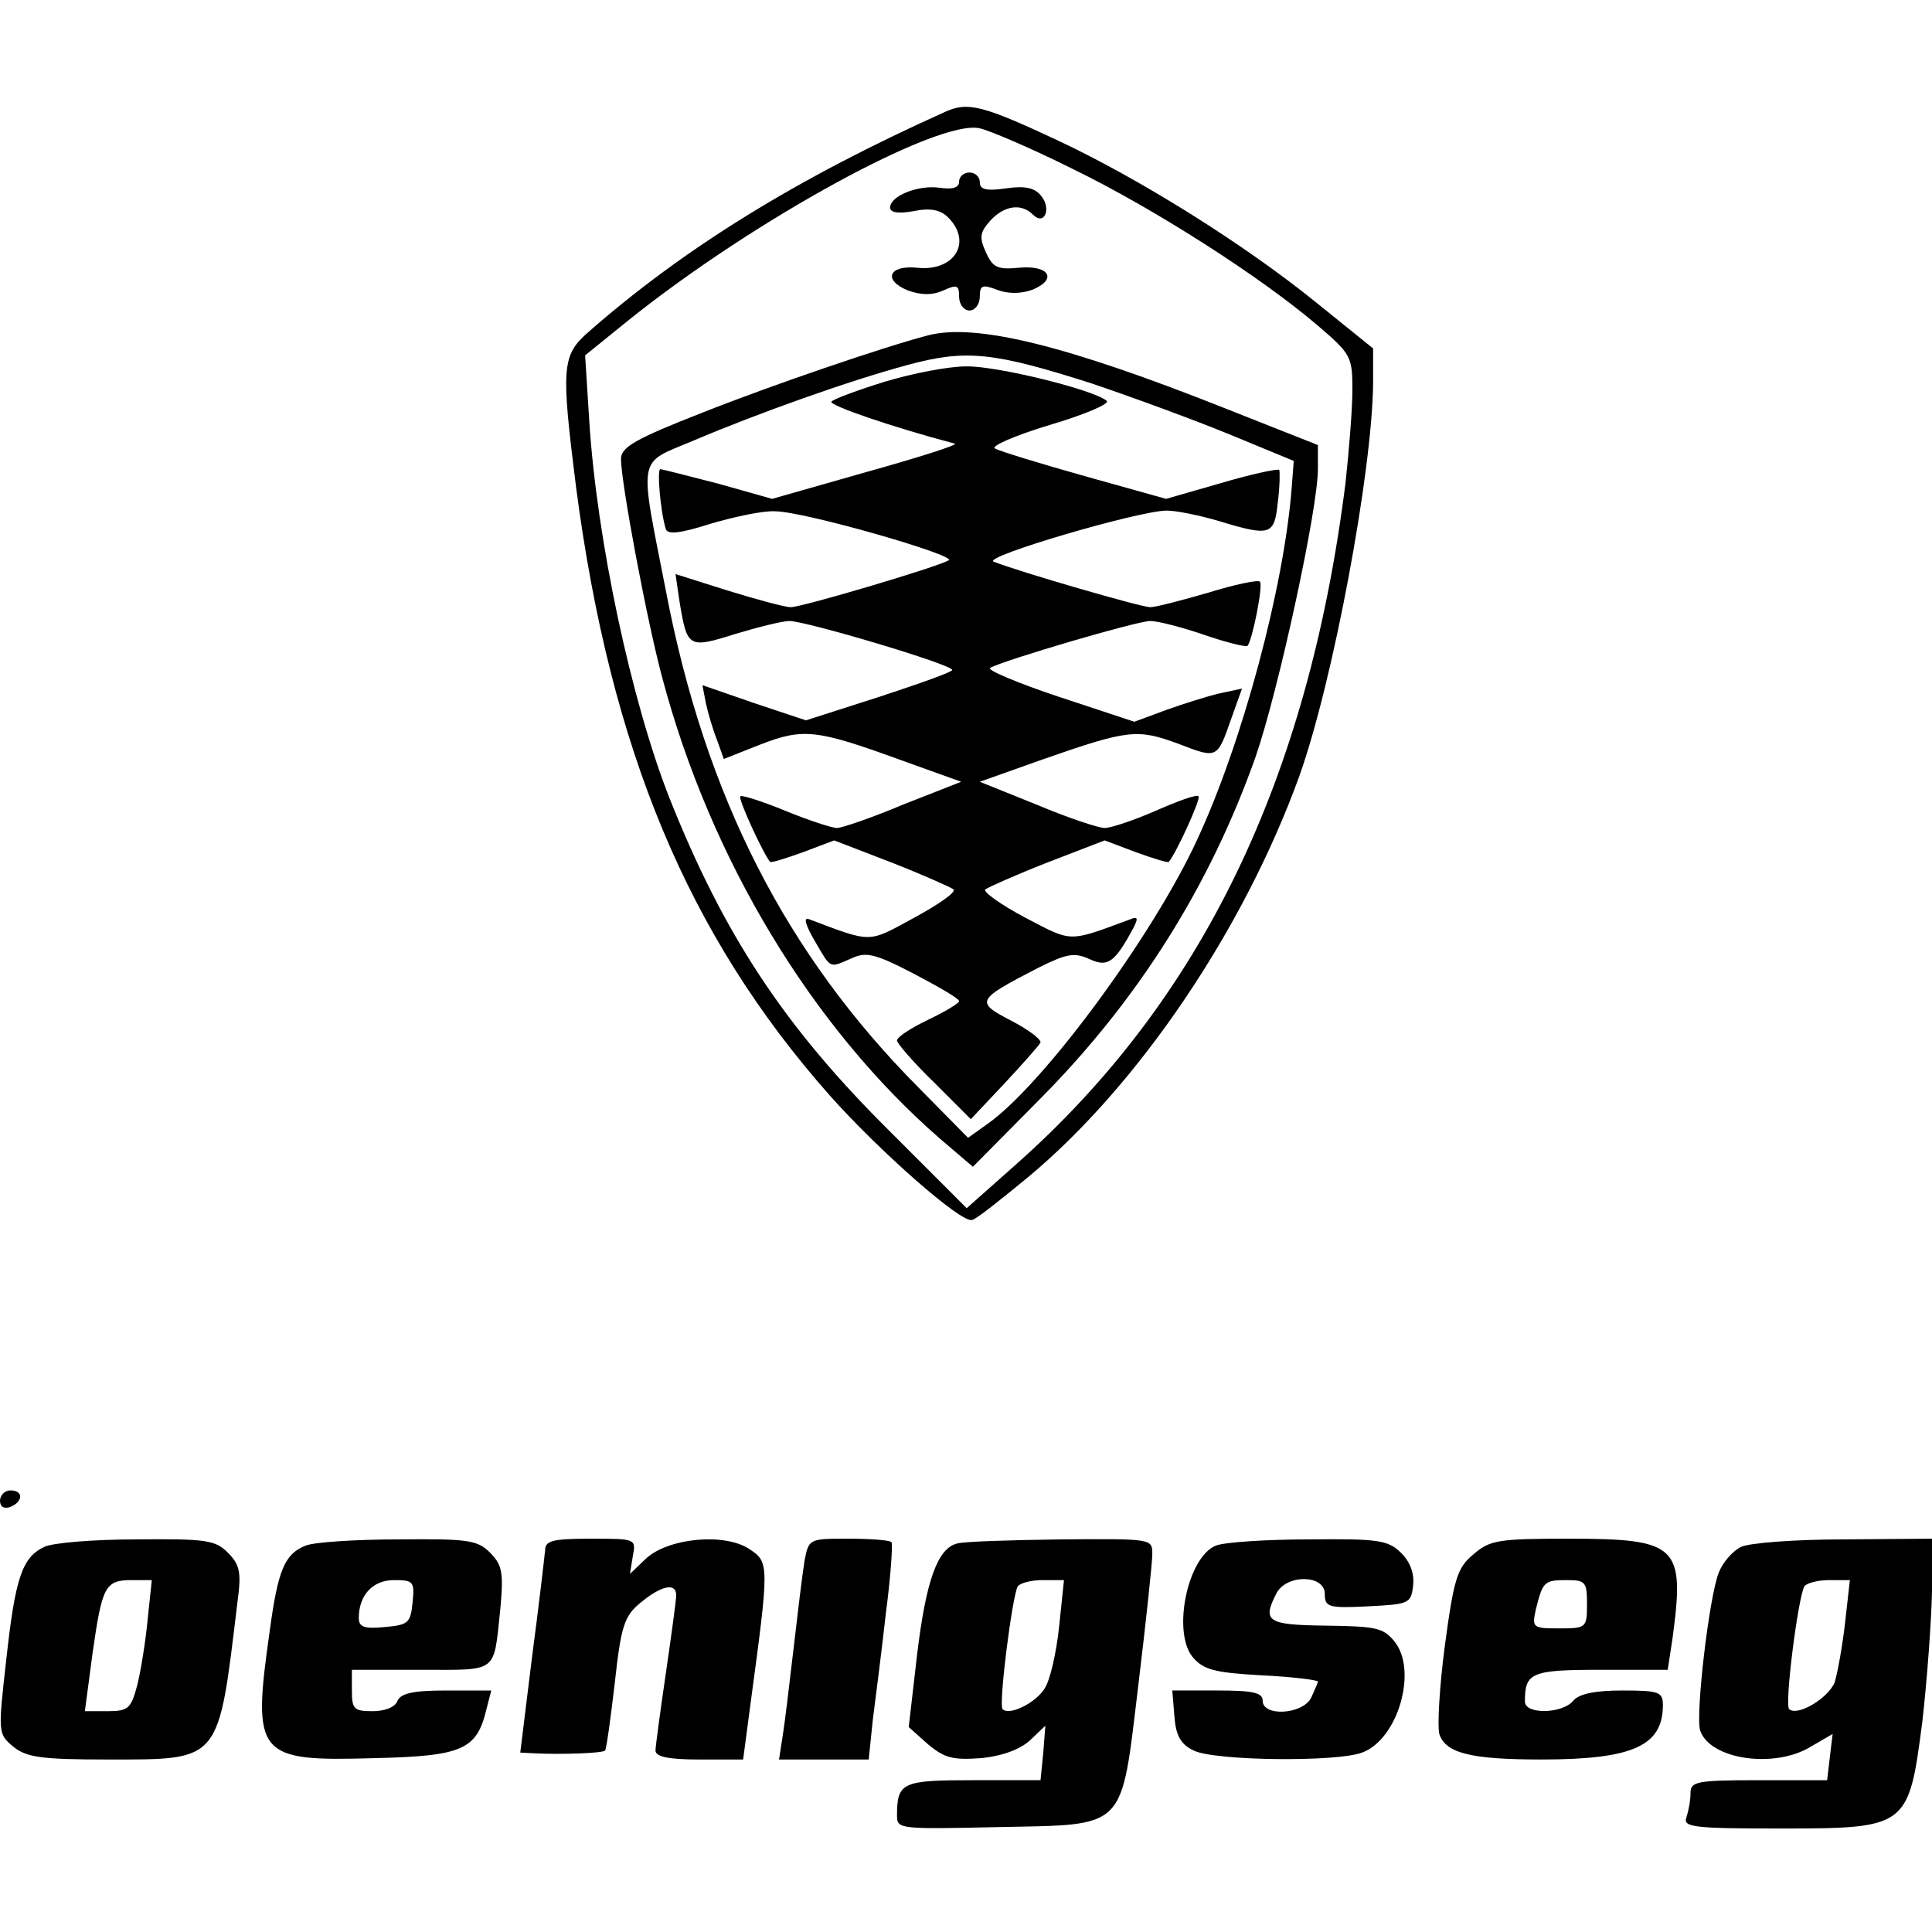
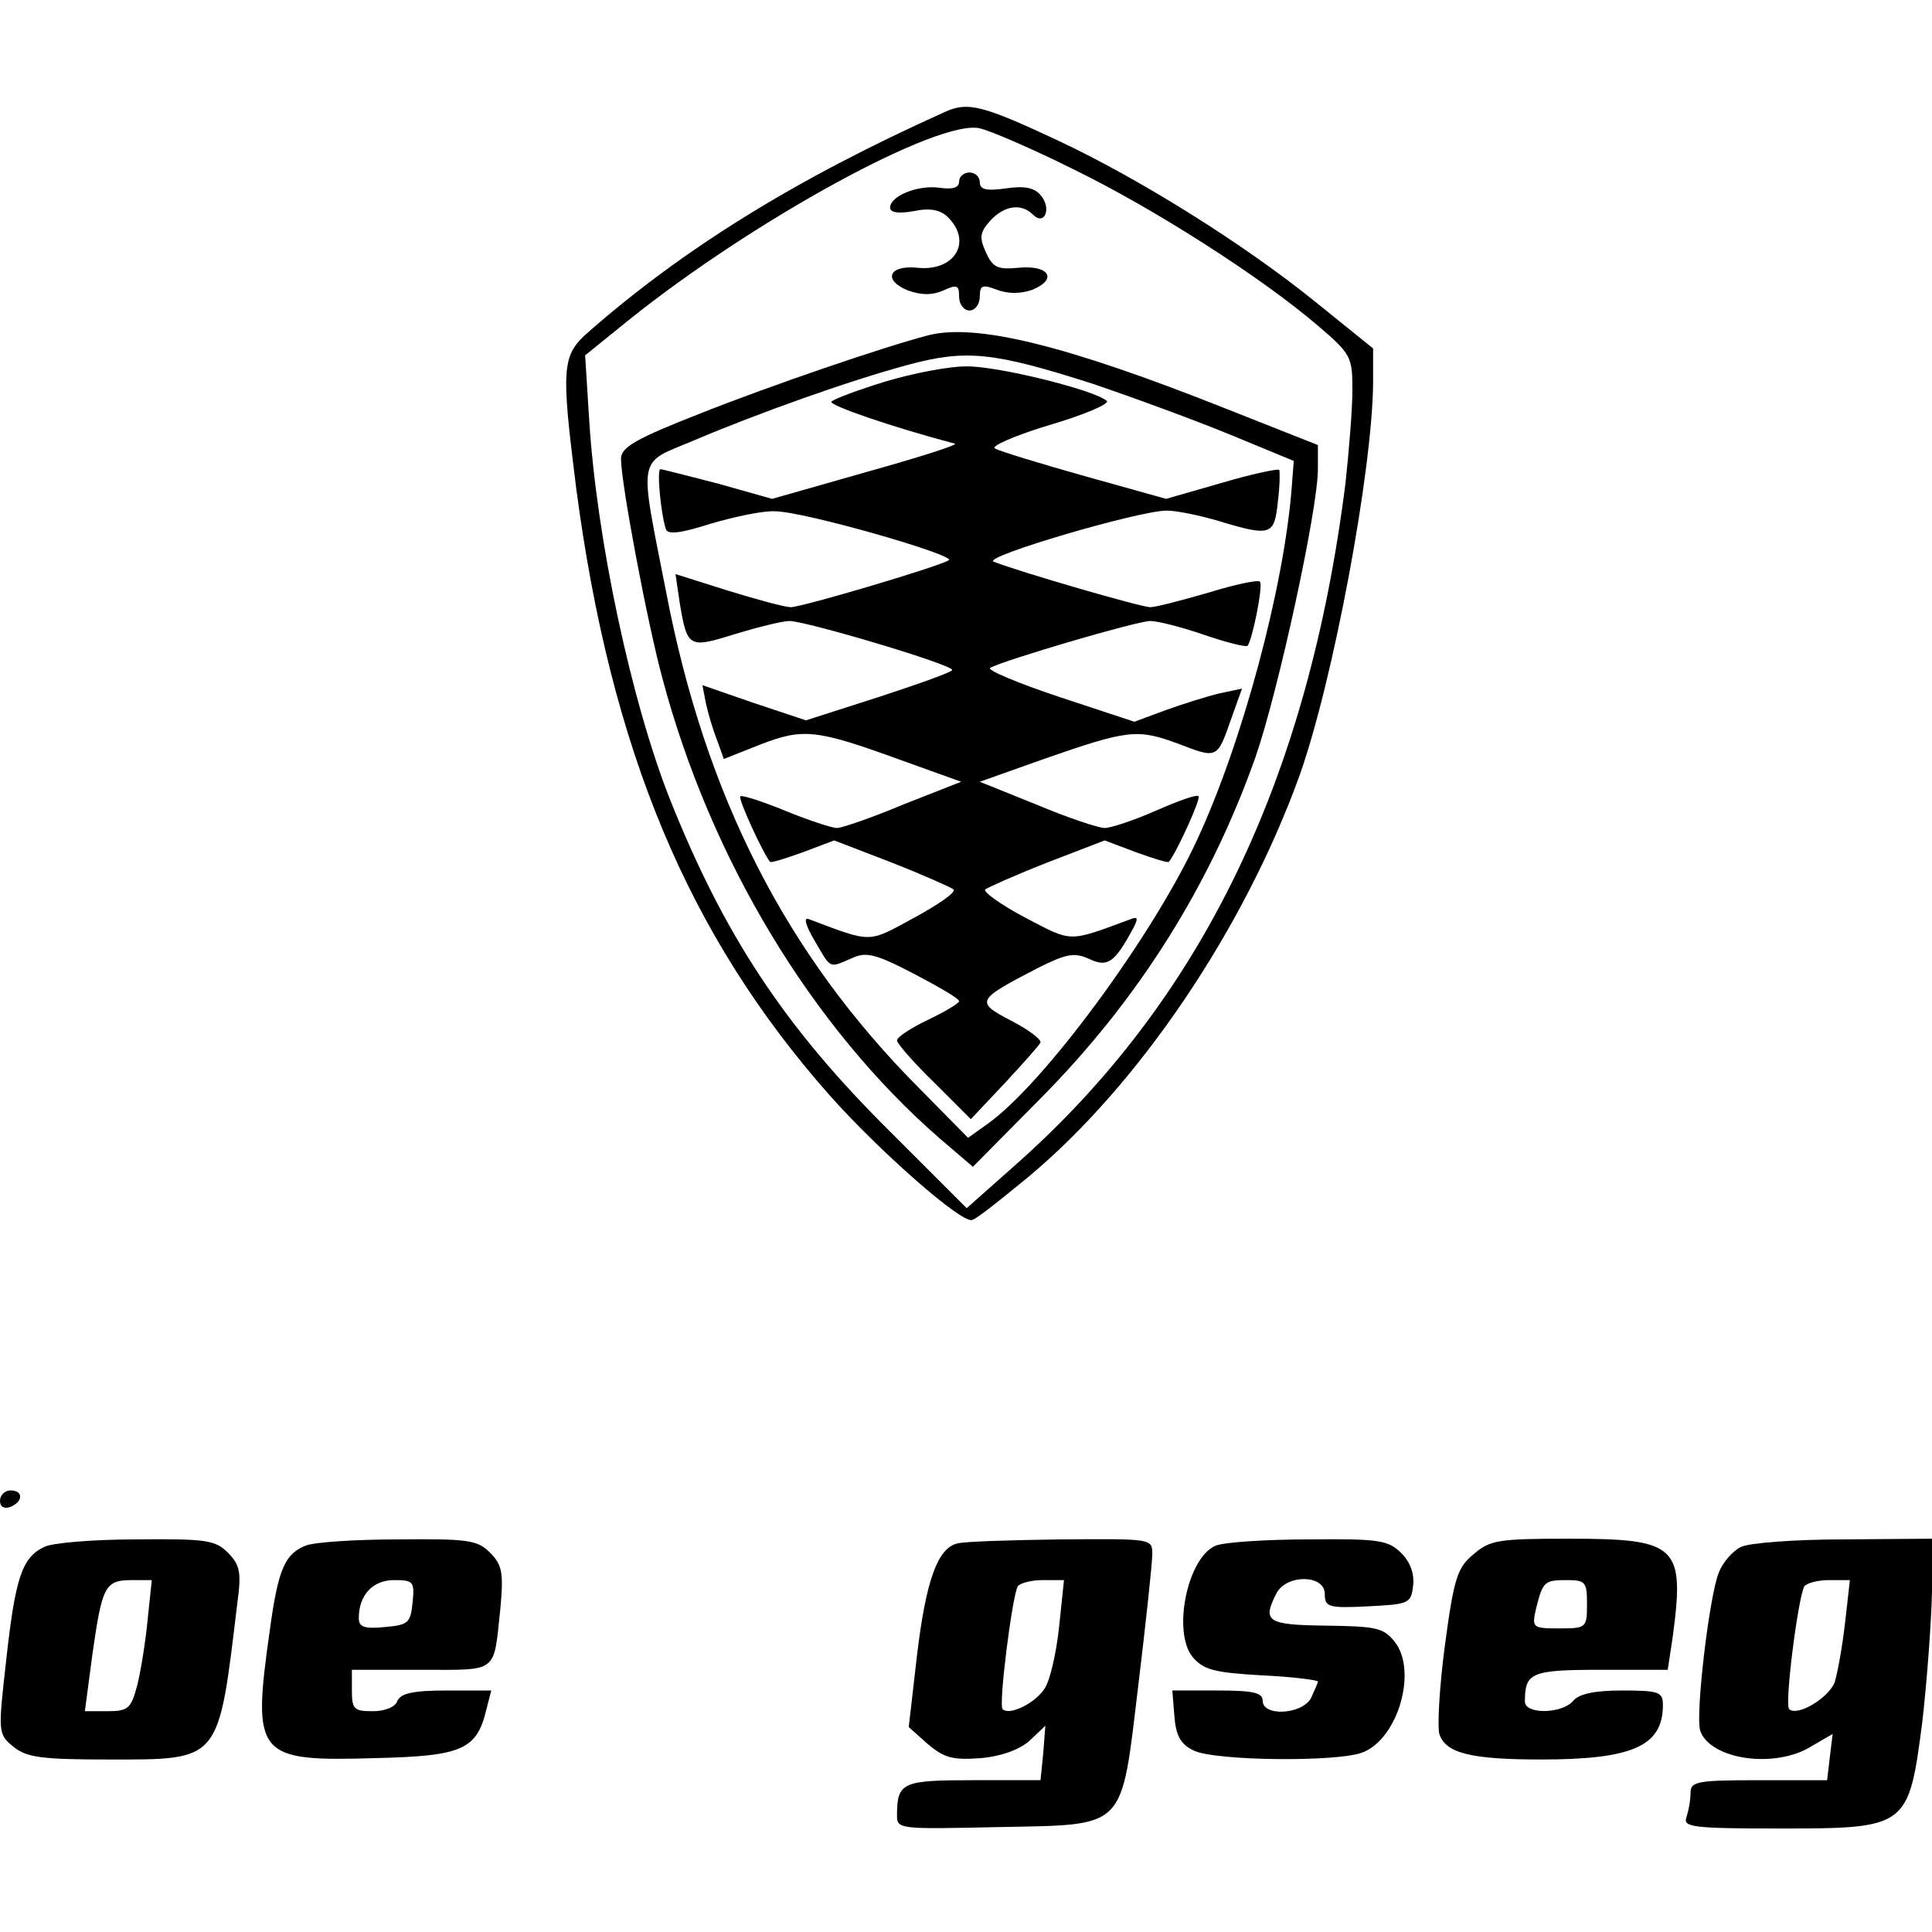
<svg xmlns="http://www.w3.org/2000/svg" version="1.0" width="280pt" height="280pt" viewBox="0 0 280 280" preserveAspectRatio="xMidYMid meet">
  <g transform="translate(0,280) scale(0.1,-0.1)" fill="#000000" stroke="none">
    <path d="M1370 2638 c-216 -97 -379 -198 -517 -319 -39 -34 -40 -51 -18 -226 50 -380 162 -648 367 -880 71 -80 192 -187 207 -181 6 1 42 30 81 62 161 134 313 360 393 581 49 137 106 443 107 570 l0 50 -83 67 c-105 85 -256 179 -373 234 -109 51 -131 57 -164 42z m185 -83 c117 -57 272 -156 355 -227 48 -41 50 -45 50 -93 0 -28 -5 -89 -10 -135 -54 -429 -208 -749 -478 -988 l-71 -63 -113 113 c-151 150 -239 283 -318 482 -55 140 -105 373 -116 546 l-6 95 63 51 c182 146 450 292 509 278 14 -3 75 -29 135 -59z" />
    <path d="M1390 2537 c0 -9 -9 -12 -29 -9 -31 4 -71 -12 -71 -29 0 -7 12 -9 34 -5 24 5 39 2 50 -9 36 -36 9 -79 -45 -73 -41 4 -50 -18 -13 -33 20 -7 35 -7 51 0 20 9 23 8 23 -9 0 -11 7 -20 15 -20 8 0 15 9 15 20 0 17 4 18 25 10 16 -6 34 -6 51 0 37 15 25 36 -19 32 -31 -3 -38 0 -48 22 -10 22 -9 29 6 46 20 22 45 26 62 9 17 -17 27 9 12 27 -9 12 -24 15 -51 11 -28 -4 -38 -2 -38 9 0 8 -7 14 -15 14 -8 0 -15 -6 -15 -13z" />
    <path d="M1345 2314 c-65 -17 -226 -72 -327 -112 -97 -38 -118 -50 -118 -67 0 -35 38 -237 60 -318 70 -263 217 -506 402 -667 l48 -41 97 98 c143 144 247 310 313 497 33 96 90 358 90 416 l0 35 -134 53 c-229 91 -361 124 -431 106z m238 -70 c59 -20 149 -53 200 -74 l92 -38 -3 -39 c-11 -143 -71 -368 -137 -510 -64 -139 -223 -355 -304 -412 l-28 -20 -71 72 c-193 194 -310 423 -367 721 -39 199 -42 183 39 217 94 40 226 87 311 110 85 23 124 19 268 -27z" />
    <path d="M1283 2247 c-39 -12 -74 -25 -78 -29 -5 -5 88 -37 179 -61 4 -2 -53 -20 -128 -41 l-137 -39 -78 22 c-43 11 -81 21 -84 21 -5 0 0 -61 8 -87 3 -8 21 -6 65 8 34 10 76 19 93 18 42 0 264 -64 252 -71 -17 -10 -213 -68 -229 -68 -8 0 -49 11 -91 24 l-76 24 6 -41 c11 -66 13 -67 80 -46 33 10 69 19 79 19 24 0 236 -63 236 -71 0 -3 -48 -20 -106 -39 l-106 -34 -75 25 -75 26 5 -26 c3 -14 10 -38 16 -53 l10 -28 53 21 c62 24 81 22 202 -22 l89 -32 -84 -33 c-45 -19 -89 -34 -96 -34 -7 0 -41 11 -75 25 -34 14 -63 23 -65 21 -4 -3 33 -83 43 -95 1 -2 23 5 48 14 l45 17 83 -32 c46 -18 86 -36 90 -39 4 -4 -22 -22 -57 -41 -68 -37 -60 -37 -153 -2 -8 3 -4 -10 9 -32 24 -41 20 -39 53 -25 21 10 34 7 90 -22 36 -19 66 -36 66 -40 0 -3 -20 -15 -45 -27 -25 -12 -45 -25 -45 -30 0 -4 24 -32 54 -61 l53 -53 49 52 c27 29 50 55 52 59 1 5 -18 19 -43 32 -52 27 -50 30 39 76 42 21 53 23 75 13 26 -12 36 -6 63 44 8 15 7 18 -3 14 -92 -34 -84 -34 -153 2 -36 19 -62 38 -58 41 4 3 44 21 90 39 l83 32 45 -17 c25 -9 47 -16 48 -14 11 13 47 92 43 95 -3 3 -30 -7 -62 -21 -32 -14 -65 -25 -74 -25 -9 0 -54 15 -99 34 l-82 33 90 32 c126 44 138 45 198 23 57 -22 56 -22 77 38 l15 42 -33 -7 c-17 -4 -52 -15 -77 -24 l-46 -17 -109 36 c-60 20 -105 39 -100 42 19 11 213 68 232 68 11 0 46 -9 78 -20 32 -11 60 -18 63 -16 7 8 23 88 18 93 -3 3 -36 -4 -75 -16 -38 -11 -76 -21 -84 -21 -13 0 -189 51 -227 66 -17 7 211 74 251 74 14 0 48 -7 75 -15 76 -23 81 -21 86 28 3 23 3 44 2 46 -2 2 -40 -6 -84 -19 l-80 -23 -118 33 c-64 18 -123 36 -130 40 -7 3 29 19 79 34 51 15 88 31 83 35 -18 16 -160 51 -204 50 -25 0 -77 -10 -117 -22z" />
    <path d="M0 625 c0 -9 6 -12 15 -9 19 8 19 24 0 24 -8 0 -15 -7 -15 -15z" />
    <path d="M64 558 c-32 -15 -42 -45 -55 -164 -12 -106 -12 -107 11 -126 19 -15 41 -18 136 -18 165 0 160 -5 188 227 6 44 4 55 -14 73 -18 18 -32 20 -132 19 -62 0 -123 -5 -134 -11z m150 -105 c-3 -32 -10 -75 -15 -95 -9 -34 -13 -38 -43 -38 l-33 0 11 83 c14 98 18 107 57 107 l29 0 -6 -57z" />
    <path d="M443 560 c-30 -12 -40 -34 -52 -123 -26 -183 -19 -190 153 -185 126 3 147 12 161 71 l7 27 -65 0 c-48 0 -66 -4 -71 -15 -3 -9 -18 -15 -36 -15 -27 0 -30 3 -30 30 l0 30 100 0 c113 0 105 -6 115 87 5 54 3 65 -15 83 -18 18 -32 20 -132 19 -62 0 -123 -4 -135 -9z m155 -82 c-3 -30 -6 -33 -40 -36 -30 -3 -38 0 -38 13 0 33 20 55 51 55 28 0 30 -2 27 -32z" />
-     <path d="M790 553 c-1 -10 -9 -80 -19 -155 l-17 -138 20 -1 c39 -2 99 0 103 4 2 3 8 47 14 98 9 83 14 97 37 116 30 25 52 30 52 11 0 -7 -7 -58 -15 -113 -8 -55 -15 -106 -15 -112 0 -9 19 -13 63 -13 l64 0 11 83 c27 200 27 203 -2 222 -36 24 -118 16 -150 -14 l-23 -22 4 25 c5 26 5 26 -61 26 -56 0 -66 -3 -66 -17z" />
-     <path d="M1166 538 c-3 -18 -10 -76 -16 -128 -6 -52 -13 -110 -16 -128 l-5 -32 65 0 65 0 6 58 c4 31 13 101 19 155 7 53 10 99 8 102 -3 3 -31 5 -63 5 -56 0 -57 0 -63 -32z" />
    <path d="M1387 563 c-28 -7 -45 -53 -58 -162 l-12 -104 28 -25 c24 -20 36 -23 77 -20 31 3 57 13 71 26 l22 21 -3 -39 -4 -40 -98 0 c-103 0 -110 -3 -110 -52 0 -19 6 -19 145 -16 190 4 179 -7 205 208 11 91 20 175 20 188 0 22 -1 22 -132 21 -73 -1 -141 -3 -151 -6z m148 -120 c-4 -38 -13 -78 -21 -90 -13 -21 -51 -40 -61 -30 -6 7 14 164 22 178 4 5 20 9 36 9 l31 0 -7 -67z" />
    <path d="M1762 560 c-41 -17 -63 -124 -34 -161 16 -19 31 -23 100 -27 45 -2 82 -7 82 -9 0 -2 -5 -13 -10 -24 -13 -24 -70 -27 -70 -4 0 12 -14 15 -66 15 l-65 0 3 -37 c2 -28 9 -41 28 -50 30 -15 207 -17 244 -3 52 19 81 119 47 161 -16 20 -27 22 -99 23 -86 1 -93 6 -72 47 15 28 70 27 70 -1 0 -19 5 -21 63 -18 59 3 62 4 65 30 2 17 -4 34 -17 47 -19 19 -33 21 -133 20 -62 0 -123 -4 -136 -9z" />
    <path d="M2135 547 c-23 -19 -28 -35 -41 -132 -8 -60 -11 -118 -8 -128 9 -28 46 -37 148 -37 133 0 176 20 176 79 0 19 -6 21 -59 21 -40 0 -63 -5 -71 -15 -16 -19 -70 -20 -70 -1 0 42 9 46 110 46 l97 0 7 46 c18 134 8 144 -151 144 -102 0 -114 -2 -138 -23z m165 -72 c0 -34 -1 -35 -40 -35 -39 0 -40 1 -34 28 10 40 12 42 45 42 27 0 29 -3 29 -35z" />
    <path d="M2523 558 c-12 -6 -26 -22 -32 -37 -14 -35 -34 -206 -27 -229 14 -42 108 -56 161 -23 l31 18 -4 -33 -4 -34 -99 0 c-91 0 -99 -2 -99 -19 0 -11 -3 -26 -6 -35 -5 -14 10 -16 134 -16 187 0 188 1 208 155 7 61 13 145 14 188 l0 77 -127 -1 c-71 0 -138 -5 -150 -11z m151 -110 c-4 -35 -11 -73 -15 -86 -9 -23 -54 -50 -66 -39 -7 7 13 162 22 178 4 5 20 9 36 9 l30 0 -7 -62z" />
  </g>
</svg>